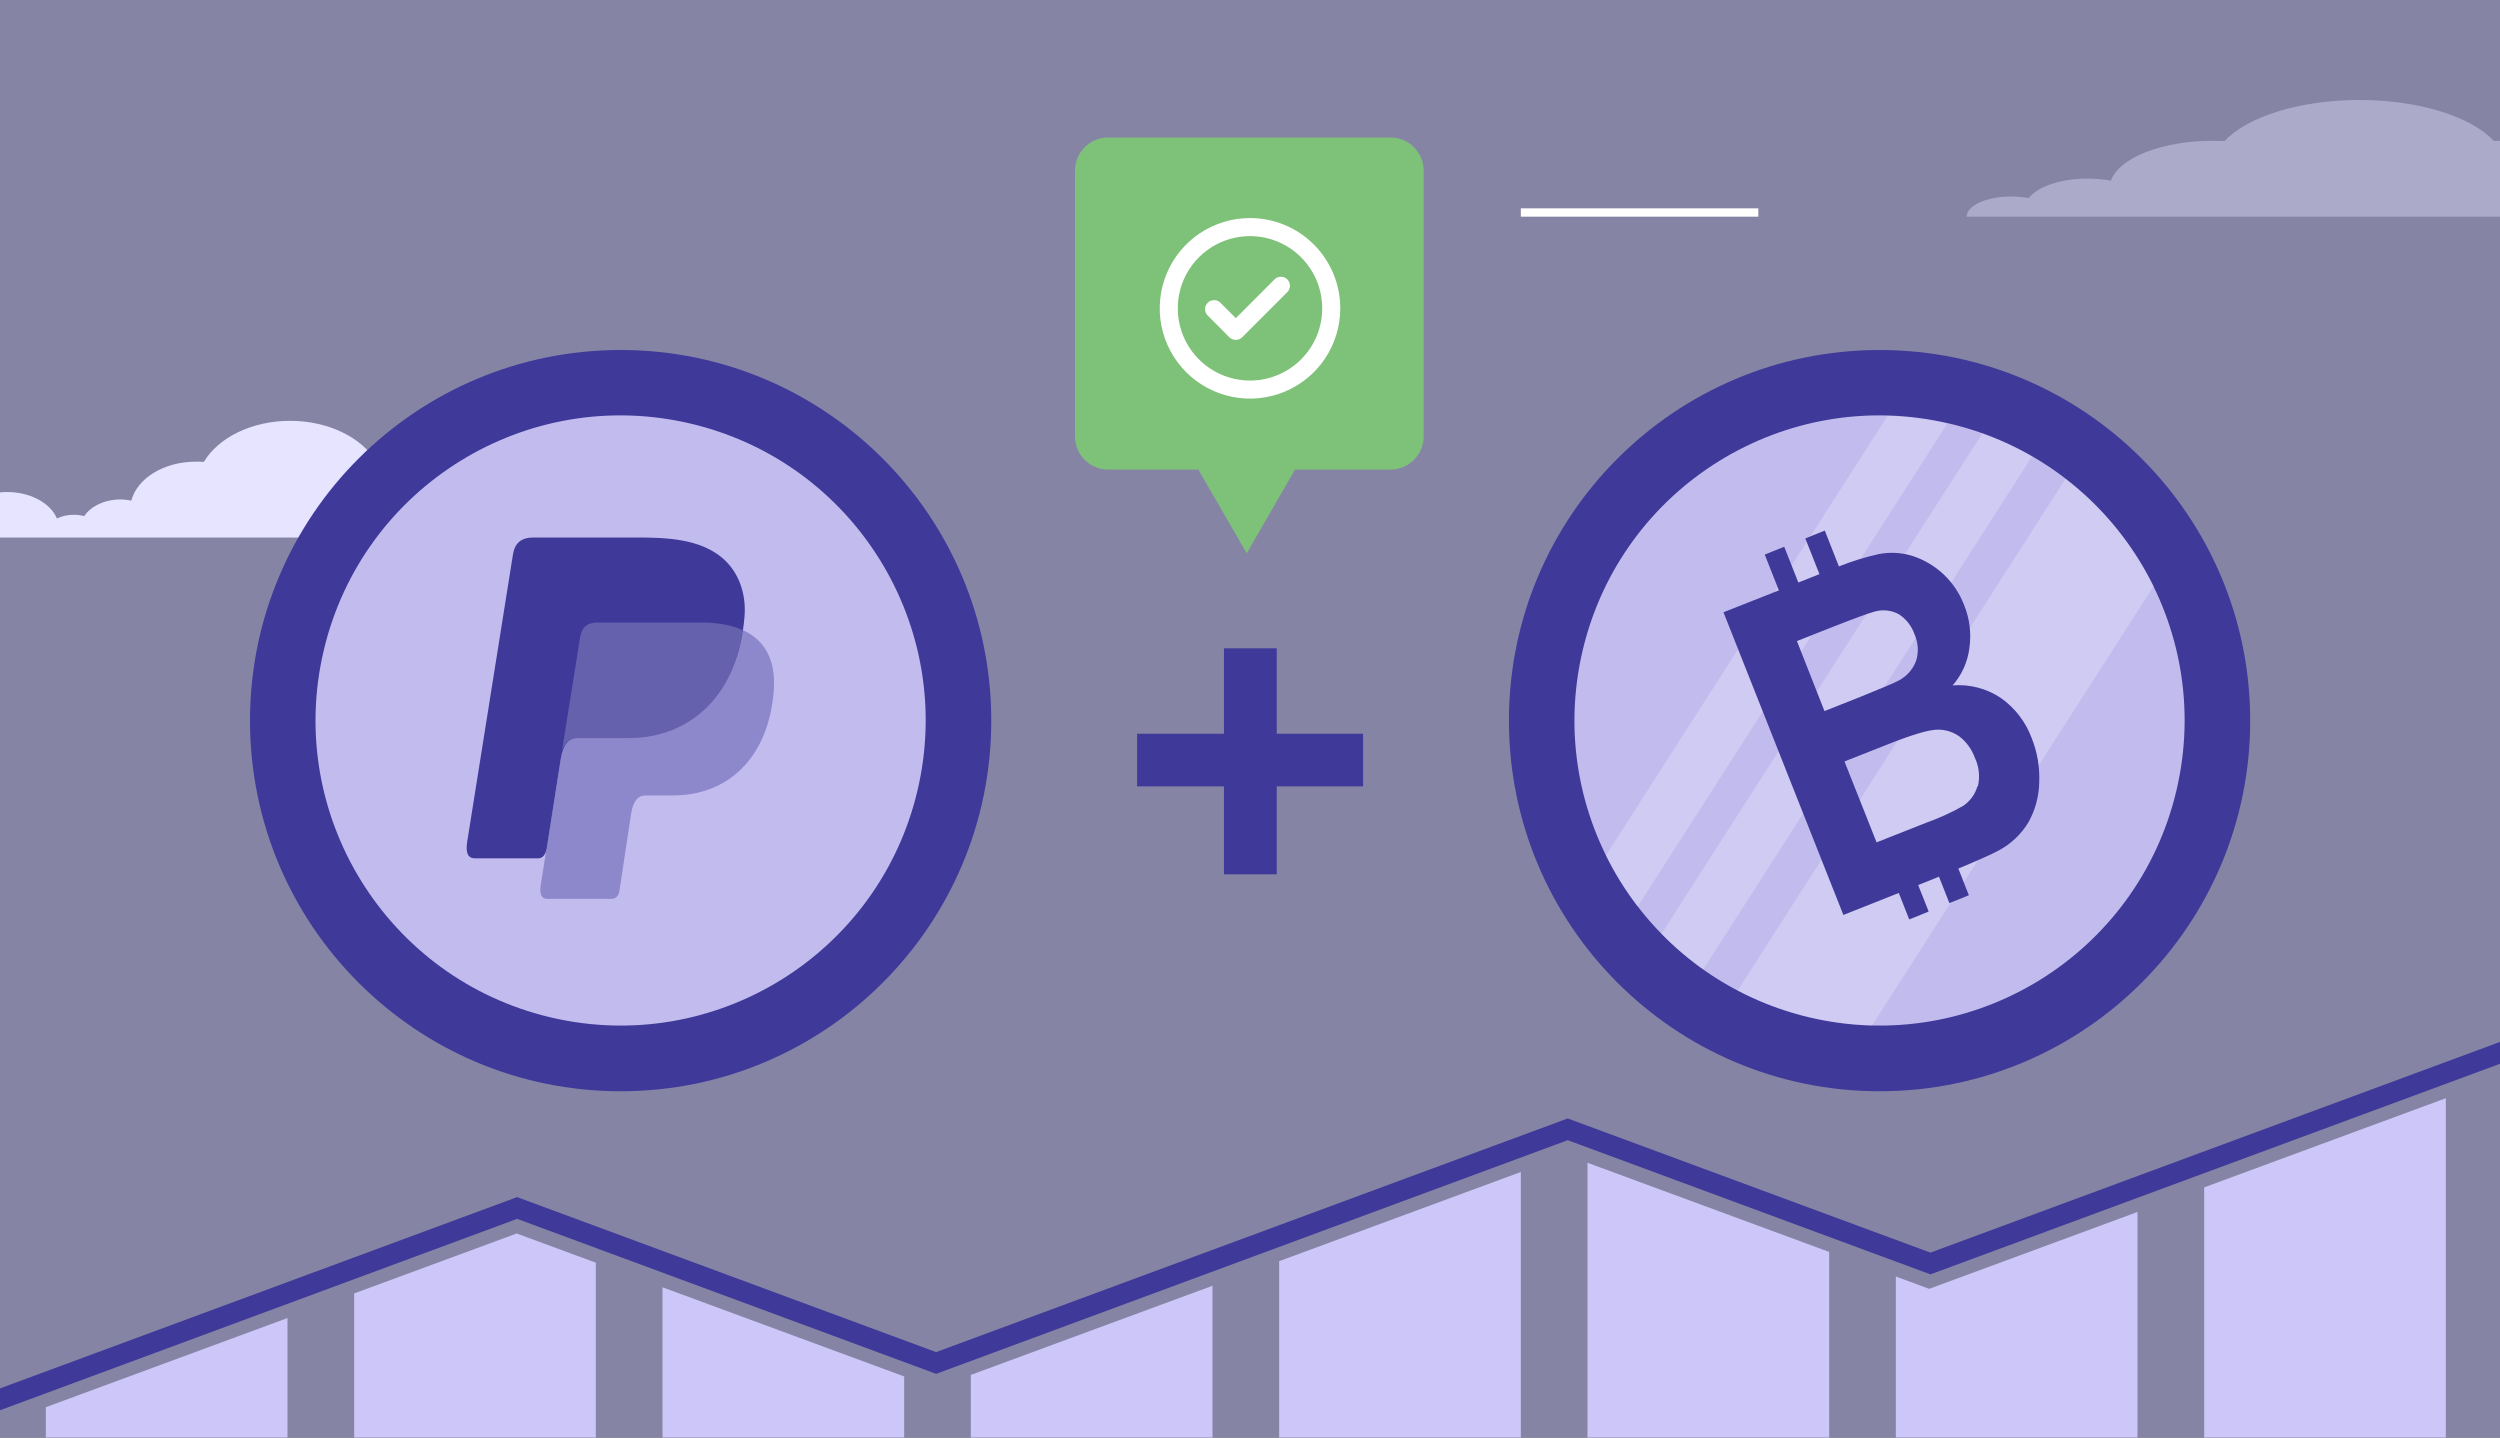
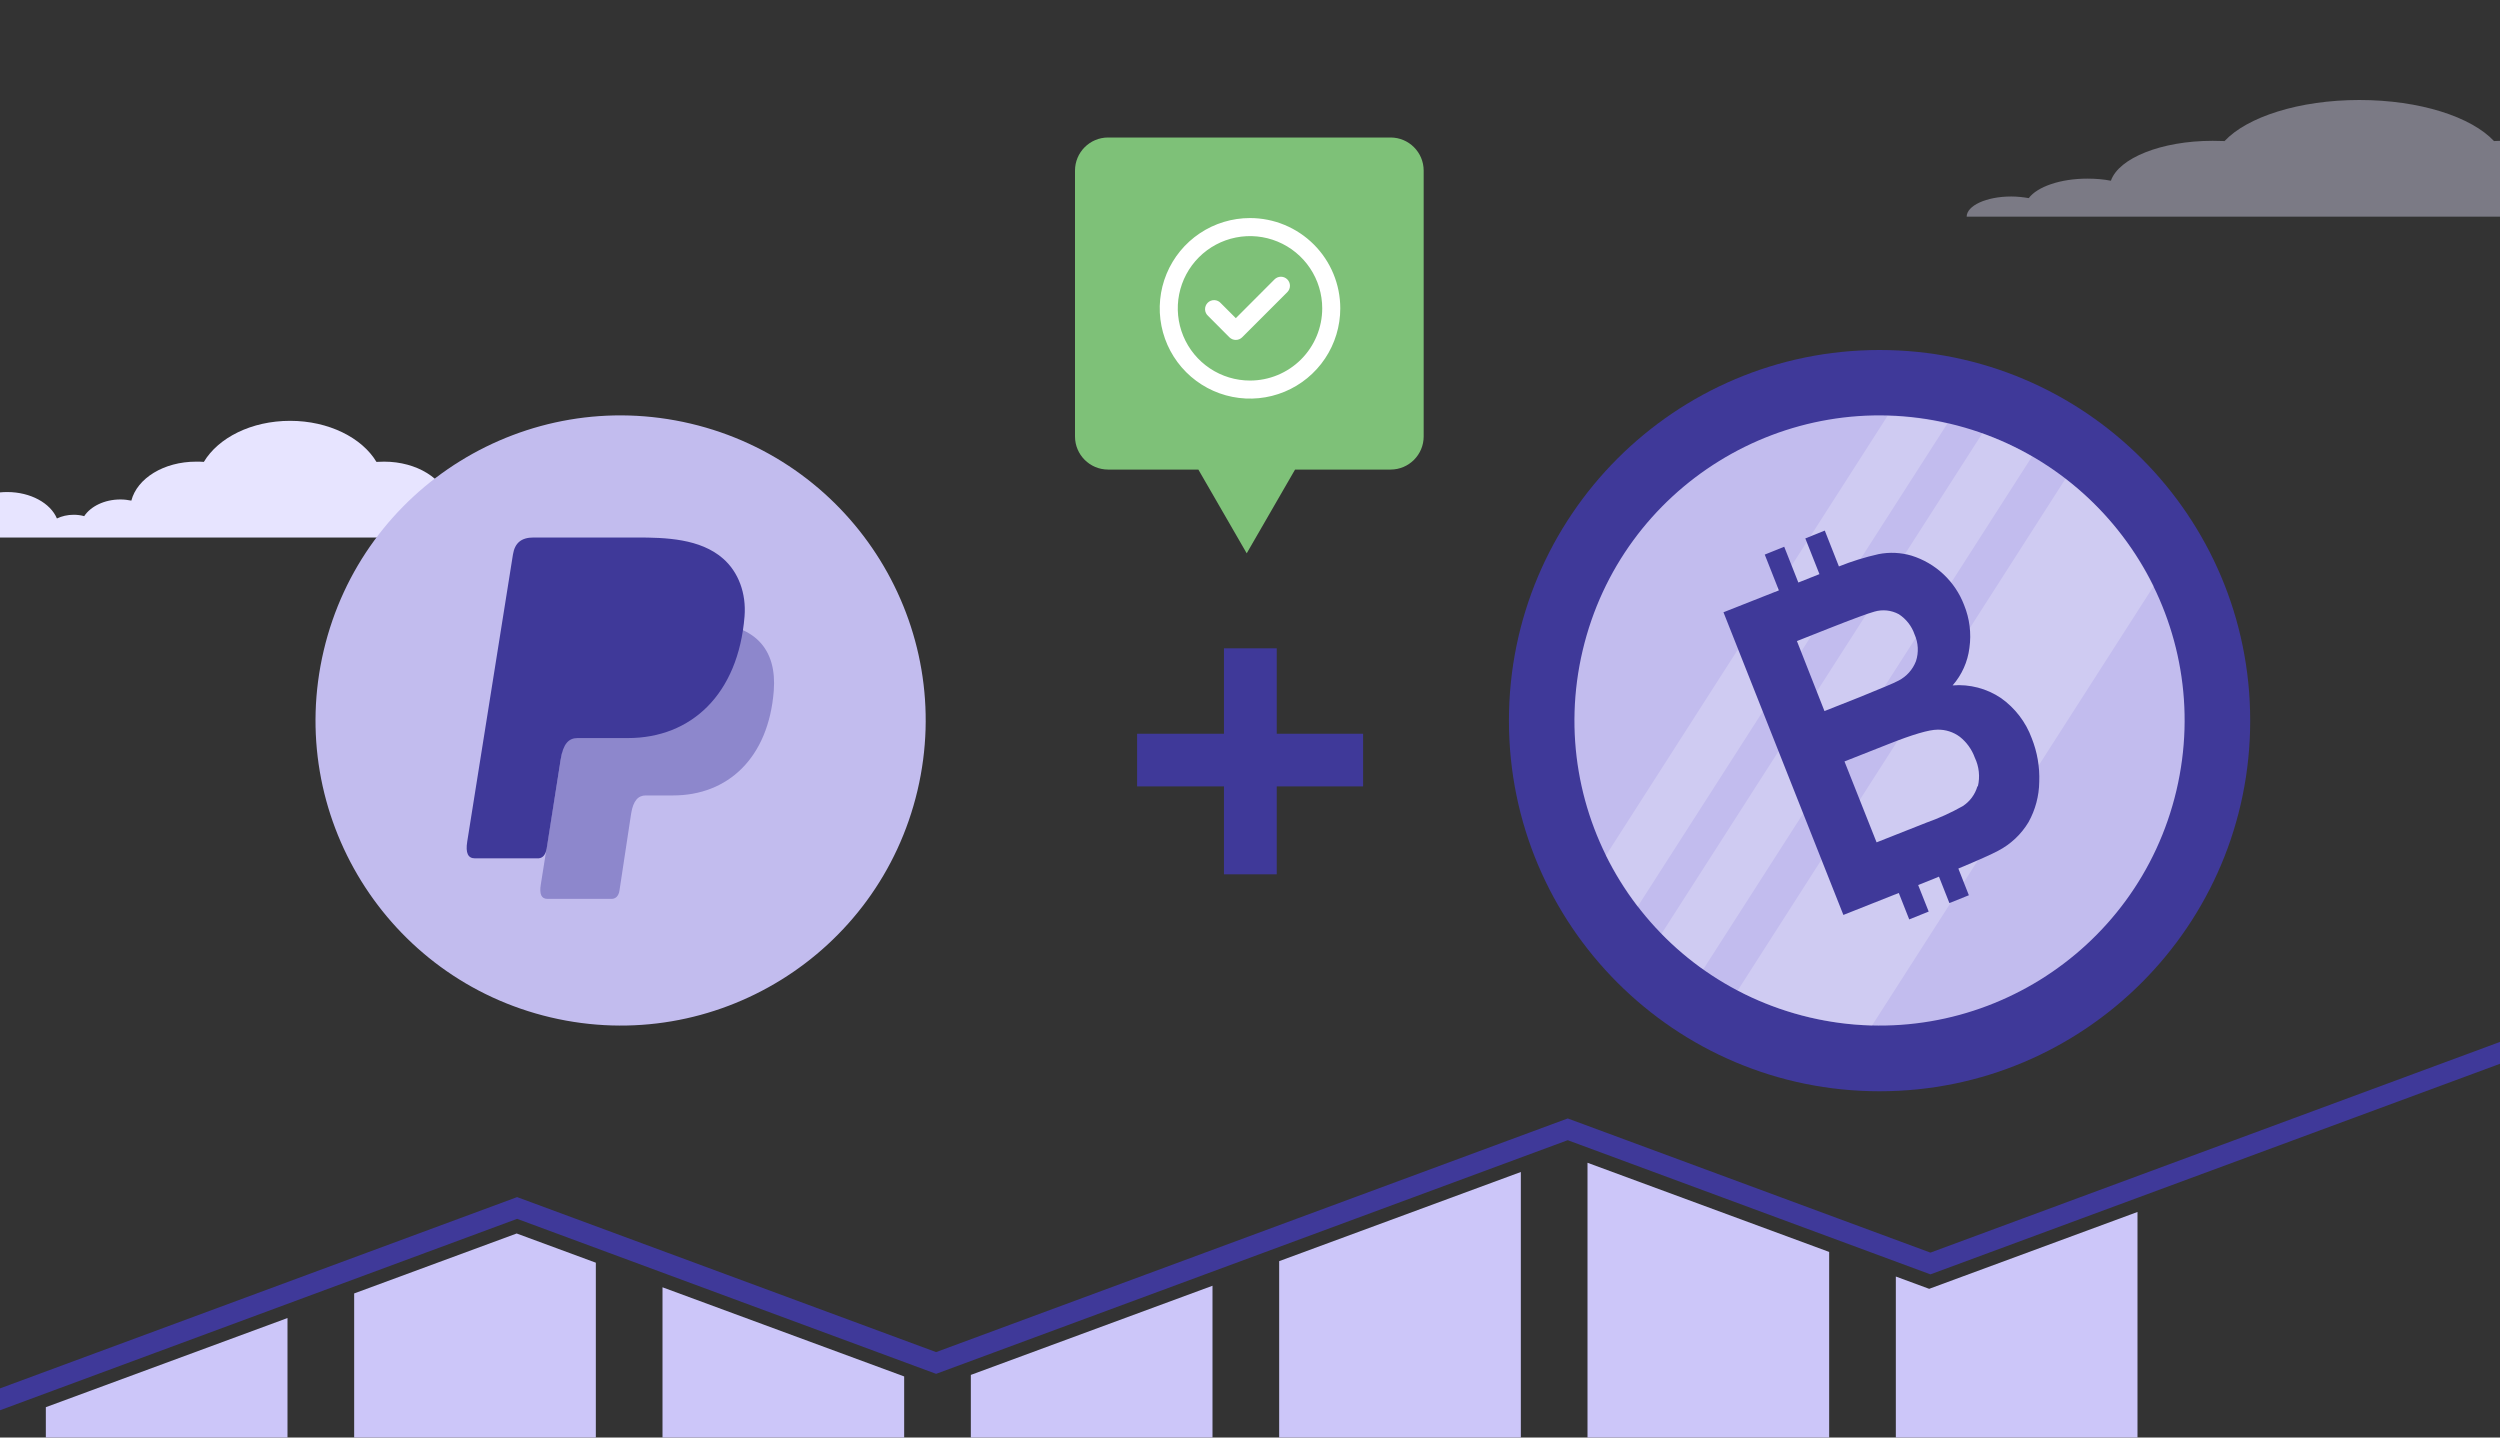
<svg xmlns="http://www.w3.org/2000/svg" width="600" height="345" viewBox="0 0 600 345" fill="none">
  <rect x="0" y="0" width="600" height="345" fill="#333333" stroke="none" />
  <g clip-path="url(#clip0)">
-     <rect width="600" height="345" fill="#8684A5" />
    <path d="M123.147 124.157C122.223 124.157 121.3 124.324 120.453 124.547C119.144 121.819 115.602 119.871 111.444 119.871C110.135 119.871 108.903 120.038 107.825 120.372C106.593 114.917 100.049 110.797 92.195 110.797C91.579 110.797 90.963 110.853 90.347 110.853C86.883 105.064 78.875 101 69.636 101C60.319 101 52.389 105.064 48.924 110.853C48.308 110.797 47.692 110.797 47.076 110.797C39.3 110.797 32.909 114.805 31.523 120.149C30.676 119.982 29.829 119.871 28.905 119.871C25.055 119.871 21.745 121.541 20.205 123.879C19.435 123.656 18.588 123.545 17.664 123.545C16.201 123.545 14.815 123.879 13.66 124.435C12.12 120.761 7.346 118.089 1.726 118.089C-3.048 118.089 -7.206 120.038 -9.285 122.877C-10.824 122.097 -12.749 121.596 -14.828 121.596C-18.062 121.596 -20.988 122.765 -22.759 124.547C-23.914 123.879 -25.377 123.489 -26.994 123.489C-30.843 123.489 -34 125.771 -34 128.555C-34 128.722 -34 128.833 -34 129H-24.53H-19.987H-10.44H-5.204H10.58H13.891H19.82H24.67H34.218H37.837H53.775H59.703H79.414H85.343H102.359H104.9H116.295H120.453H130C130 126.384 126.997 124.157 123.147 124.157Z" fill="#E7E4FF" />
    <path d="M451.095 261.903C500.222 261.903 540.047 222.078 540.047 172.952C540.047 123.825 500.222 84 451.095 84C401.968 84 362.143 123.825 362.143 172.952C362.143 222.078 401.968 261.903 451.095 261.903Z" fill="#3F3999" />
    <path d="M522.338 189.732C531.625 150.382 507.255 110.954 467.905 101.667C428.555 92.379 389.126 116.75 379.839 156.1C370.552 195.449 394.922 234.878 434.272 244.165C473.622 253.452 513.05 229.082 522.338 189.732Z" fill="#C2BCEE" />
    <path opacity="0.22" d="M475.748 104.022L398.756 224.106C401.829 227.255 405.182 230.117 408.775 232.657L487.689 109.56C483.885 107.355 479.888 105.502 475.748 104.022V104.022ZM495.693 114.927L417.043 237.723C426.999 242.974 438.035 245.849 449.287 246.123L516.881 140.654C511.883 130.568 504.634 121.766 495.693 114.927V114.927ZM452.978 99.86L385.402 205.329C387.538 209.655 390.093 213.762 393.03 217.59L467.348 101.687C462.632 100.587 457.819 99.956 452.978 99.804V99.86Z" fill="white" />
    <path d="M480.23 167.529C476.817 165.234 472.727 164.164 468.628 164.497C470.838 161.971 472.241 158.843 472.658 155.513C473.154 152.02 472.712 148.458 471.378 145.192C470.307 142.389 468.613 139.866 466.424 137.813C464.234 135.761 461.607 134.233 458.74 133.346C456.183 132.597 453.483 132.474 450.868 132.988C447.617 133.716 444.43 134.705 441.338 135.945L437.948 127.338L433.277 129.221L436.667 137.791L431.601 139.806L428.211 131.218L423.54 133.101L426.93 141.689L413.633 146.944L442.411 219.585L455.708 214.312L458.213 220.659L462.884 218.776L460.36 212.41L464.127 210.903L465.351 210.395L467.856 216.742L472.527 214.858L470.003 208.455C474.824 206.439 478.026 205.008 479.533 204.198C482.557 202.625 485.086 200.246 486.84 197.324C488.488 194.36 489.375 191.034 489.42 187.643C489.555 184.079 488.946 180.525 487.631 177.21C486.203 173.307 483.621 169.931 480.23 167.529ZM431.262 153.856L438.682 150.918C444.784 148.507 448.495 147.151 449.851 146.793C451.814 146.213 453.928 146.437 455.727 147.415C457.487 148.563 458.813 150.266 459.494 152.255C460.402 154.279 460.523 156.569 459.833 158.677C459.061 160.696 457.573 162.359 455.651 163.348C454.484 163.988 451.395 165.231 446.348 167.303L437.872 170.655L431.262 153.856ZM474.579 188.717C474.017 190.682 472.758 192.376 471.039 193.482C468.258 195.048 465.346 196.372 462.337 197.437L450.378 202.164L442.675 182.747L453.128 178.622C459.004 176.287 462.965 175.119 465.012 175.119C466.936 175.079 468.818 175.682 470.361 176.833C472.001 178.137 473.247 179.871 473.958 181.843C474.98 183.983 475.239 186.409 474.692 188.717H474.579Z" fill="#3F3999" />
    <path d="M306.418 209.835H293.747V188.735H272.904V176.099H293.747V155.596H306.418V176.099H327.143V188.735H306.418V209.835Z" fill="#3F3999" />
-     <path d="M148.952 261.903C198.079 261.903 237.904 222.078 237.904 172.952C237.904 123.825 198.079 84 148.952 84C99.825 84 60 123.825 60 172.952C60 222.078 99.825 261.903 148.952 261.903Z" fill="#3F3999" />
    <path d="M220.195 189.732C229.482 150.382 205.111 110.954 165.762 101.667C126.412 92.379 86.983 116.75 77.696 156.1C68.409 195.449 92.779 234.878 132.129 244.165C171.479 253.452 210.907 229.082 220.195 189.732Z" fill="#C2BCEE" />
    <path opacity="0.4" fill-rule="evenodd" clip-rule="evenodd" d="M143.566 149.403H168.237C181.496 149.403 186.468 156.036 185.703 165.827C184.428 181.999 174.611 190.906 161.543 190.906H154.977C153.192 190.906 151.981 192.106 151.471 195.264L148.666 213.773C148.475 214.973 147.838 215.668 146.881 215.731H131.391C129.925 215.731 129.415 214.594 129.797 212.257L139.232 152.941C139.614 150.54 140.953 149.403 143.566 149.403Z" fill="#3F3999" />
    <path fill-rule="evenodd" clip-rule="evenodd" d="M128.075 129H152.809C159.757 129 168.044 129.253 173.527 134.054C177.224 137.275 179.136 142.392 178.69 147.951C177.16 166.649 165.877 177.135 150.705 177.135H138.593C136.49 177.135 135.151 178.525 134.577 182.189L131.199 203.666C130.944 205.056 130.37 205.877 129.286 206.003H113.987C112.33 206.003 111.692 204.74 112.138 201.961L123.103 133.106C123.549 130.327 125.079 129 128.075 129Z" fill="#3F3999" />
-     <path opacity="0.2" fill-rule="evenodd" clip-rule="evenodd" d="M134.897 180.04L139.232 152.941C139.614 150.54 140.889 149.403 143.566 149.403H168.237C172.316 149.403 175.631 150.035 178.245 151.235C175.759 167.912 164.922 177.135 150.642 177.135H138.467C136.873 177.135 135.662 177.956 134.897 180.04Z" fill="white" />
    <path d="M482.697 47.157C484.139 47.157 485.581 47.324 486.903 47.547C488.947 44.819 494.475 42.871 500.965 42.871C503.008 42.871 504.932 43.038 506.614 43.372C508.537 37.916 518.753 33.797 531.012 33.797C531.974 33.797 532.935 33.853 533.897 33.853C539.305 28.064 551.805 24 566.227 24C580.77 24 593.149 28.064 598.558 33.853C599.519 33.797 600.481 33.797 601.442 33.797C613.581 33.797 623.557 37.805 625.72 43.149C627.042 42.982 628.364 42.871 629.807 42.871C635.816 42.871 640.984 44.541 643.388 46.879C644.59 46.656 645.912 46.545 647.354 46.545C649.638 46.545 651.801 46.879 653.604 47.435C656.008 43.761 663.459 41.09 672.233 41.09C679.685 41.09 686.175 43.038 689.42 45.877C691.824 45.097 694.828 44.596 698.073 44.596C703.121 44.596 707.688 45.765 710.453 47.547C712.255 46.879 714.539 46.489 717.063 46.489C723.072 46.489 728 48.771 728 51.555C728 51.722 728 51.833 728 52H713.217H706.126H691.223H683.05H658.411H653.243H643.989H636.417H621.514H615.865H590.986H581.732H550.963H541.709H515.147H511.181H493.393H486.903H472C472 49.384 476.687 47.157 482.697 47.157Z" fill="#E7E4FF" fill-opacity="0.4" />
    <path fill-rule="evenodd" clip-rule="evenodd" d="M258 40.948C258 36.558 261.558 33 265.948 33L333.734 33C338.123 33 341.681 36.558 341.681 40.948L341.681 104.749C341.681 109.138 338.123 112.697 333.734 112.697L310.814 112.697L299.21 132.795L287.606 112.697L265.948 112.697C261.558 112.697 258 109.138 258 104.749L258 40.948Z" fill="#7EC178" />
    <path d="M305.893 67.045L296.598 76.361L293.023 72.786C292.829 72.559 292.59 72.375 292.321 72.245C292.052 72.115 291.76 72.042 291.461 72.031C291.163 72.019 290.865 72.069 290.587 72.178C290.309 72.287 290.057 72.452 289.846 72.664C289.634 72.875 289.469 73.127 289.36 73.405C289.251 73.683 289.201 73.981 289.213 74.279C289.224 74.578 289.297 74.871 289.427 75.139C289.557 75.408 289.742 75.647 289.968 75.841L295.06 80.955C295.262 81.156 295.503 81.314 295.767 81.422C296.031 81.53 296.313 81.585 296.598 81.583C297.167 81.581 297.711 81.355 298.115 80.955L308.948 70.121C309.151 69.92 309.313 69.68 309.423 69.416C309.533 69.152 309.589 68.869 309.589 68.583C309.589 68.297 309.533 68.014 309.423 67.75C309.313 67.486 309.151 67.246 308.948 67.045C308.542 66.641 307.993 66.415 307.421 66.415C306.848 66.415 306.299 66.641 305.893 67.045ZM300 52.333C295.715 52.333 291.526 53.604 287.963 55.984C284.4 58.365 281.622 61.749 279.983 65.708C278.343 69.667 277.914 74.024 278.75 78.227C279.586 82.43 281.649 86.29 284.679 89.32C287.709 92.35 291.57 94.414 295.773 95.25C299.976 96.086 304.332 95.657 308.291 94.017C312.251 92.377 315.634 89.6 318.015 86.037C320.396 82.474 321.667 78.285 321.667 74C321.667 71.154 321.106 68.337 320.017 65.708C318.929 63.08 317.333 60.691 315.321 58.679C313.309 56.667 310.92 55.071 308.291 53.982C305.663 52.893 302.845 52.333 300 52.333V52.333ZM300 91.333C296.572 91.333 293.221 90.316 290.37 88.412C287.52 86.507 285.298 83.8 283.986 80.633C282.674 77.466 282.331 73.98 283 70.618C283.669 67.256 285.319 64.167 287.743 61.743C290.168 59.319 293.256 57.668 296.618 56.999C299.981 56.331 303.466 56.674 306.633 57.986C309.8 59.298 312.508 61.519 314.412 64.37C316.317 67.22 317.333 70.572 317.333 74C317.333 78.597 315.507 83.006 312.257 86.256C309.006 89.507 304.597 91.333 300 91.333V91.333Z" fill="white" />
    <path d="M-60.896 361L-68 358.372L124.109 287.304L224.666 324.504L376.252 268.427L463.301 300.629L629.896 239L637 241.628L463.301 305.848L376.252 273.646L224.666 329.723L124.109 292.523L-60.896 361Z" fill="#3F3999" />
    <path d="M11 337.726V356.874H69V316.328L11 337.726Z" fill="#CCC6F9" />
    <path d="M124 296.037L85 310.425V356.874H143V303.047L124 296.037Z" fill="#CCC6F9" />
    <path d="M159 308.949V356.873H217V330.347L159 308.949Z" fill="#CCC6F9" />
    <path d="M233 329.978V356.873H291V308.58L233 329.978Z" fill="#CCC6F9" />
    <path d="M307 302.677V356.873H365V281.279L307 302.677Z" fill="#CCC6F9" />
    <path d="M381 279.065V356.873H439V300.463L381 279.065Z" fill="#CCC6F9" />
    <path d="M463 309.319L455 306.367V356.874H513V290.872L463 309.319Z" fill="#CCC6F9" />
-     <path d="M529 284.968V356.873H587V263.57L529 284.968Z" fill="#CCC6F9" />
-     <line x1="365" y1="51" x2="422" y2="51" stroke="white" stroke-width="2" />
  </g>
  <defs>
    <clipPath id="clip0">
      <rect width="600" height="345" fill="white" />
    </clipPath>
  </defs>
</svg>